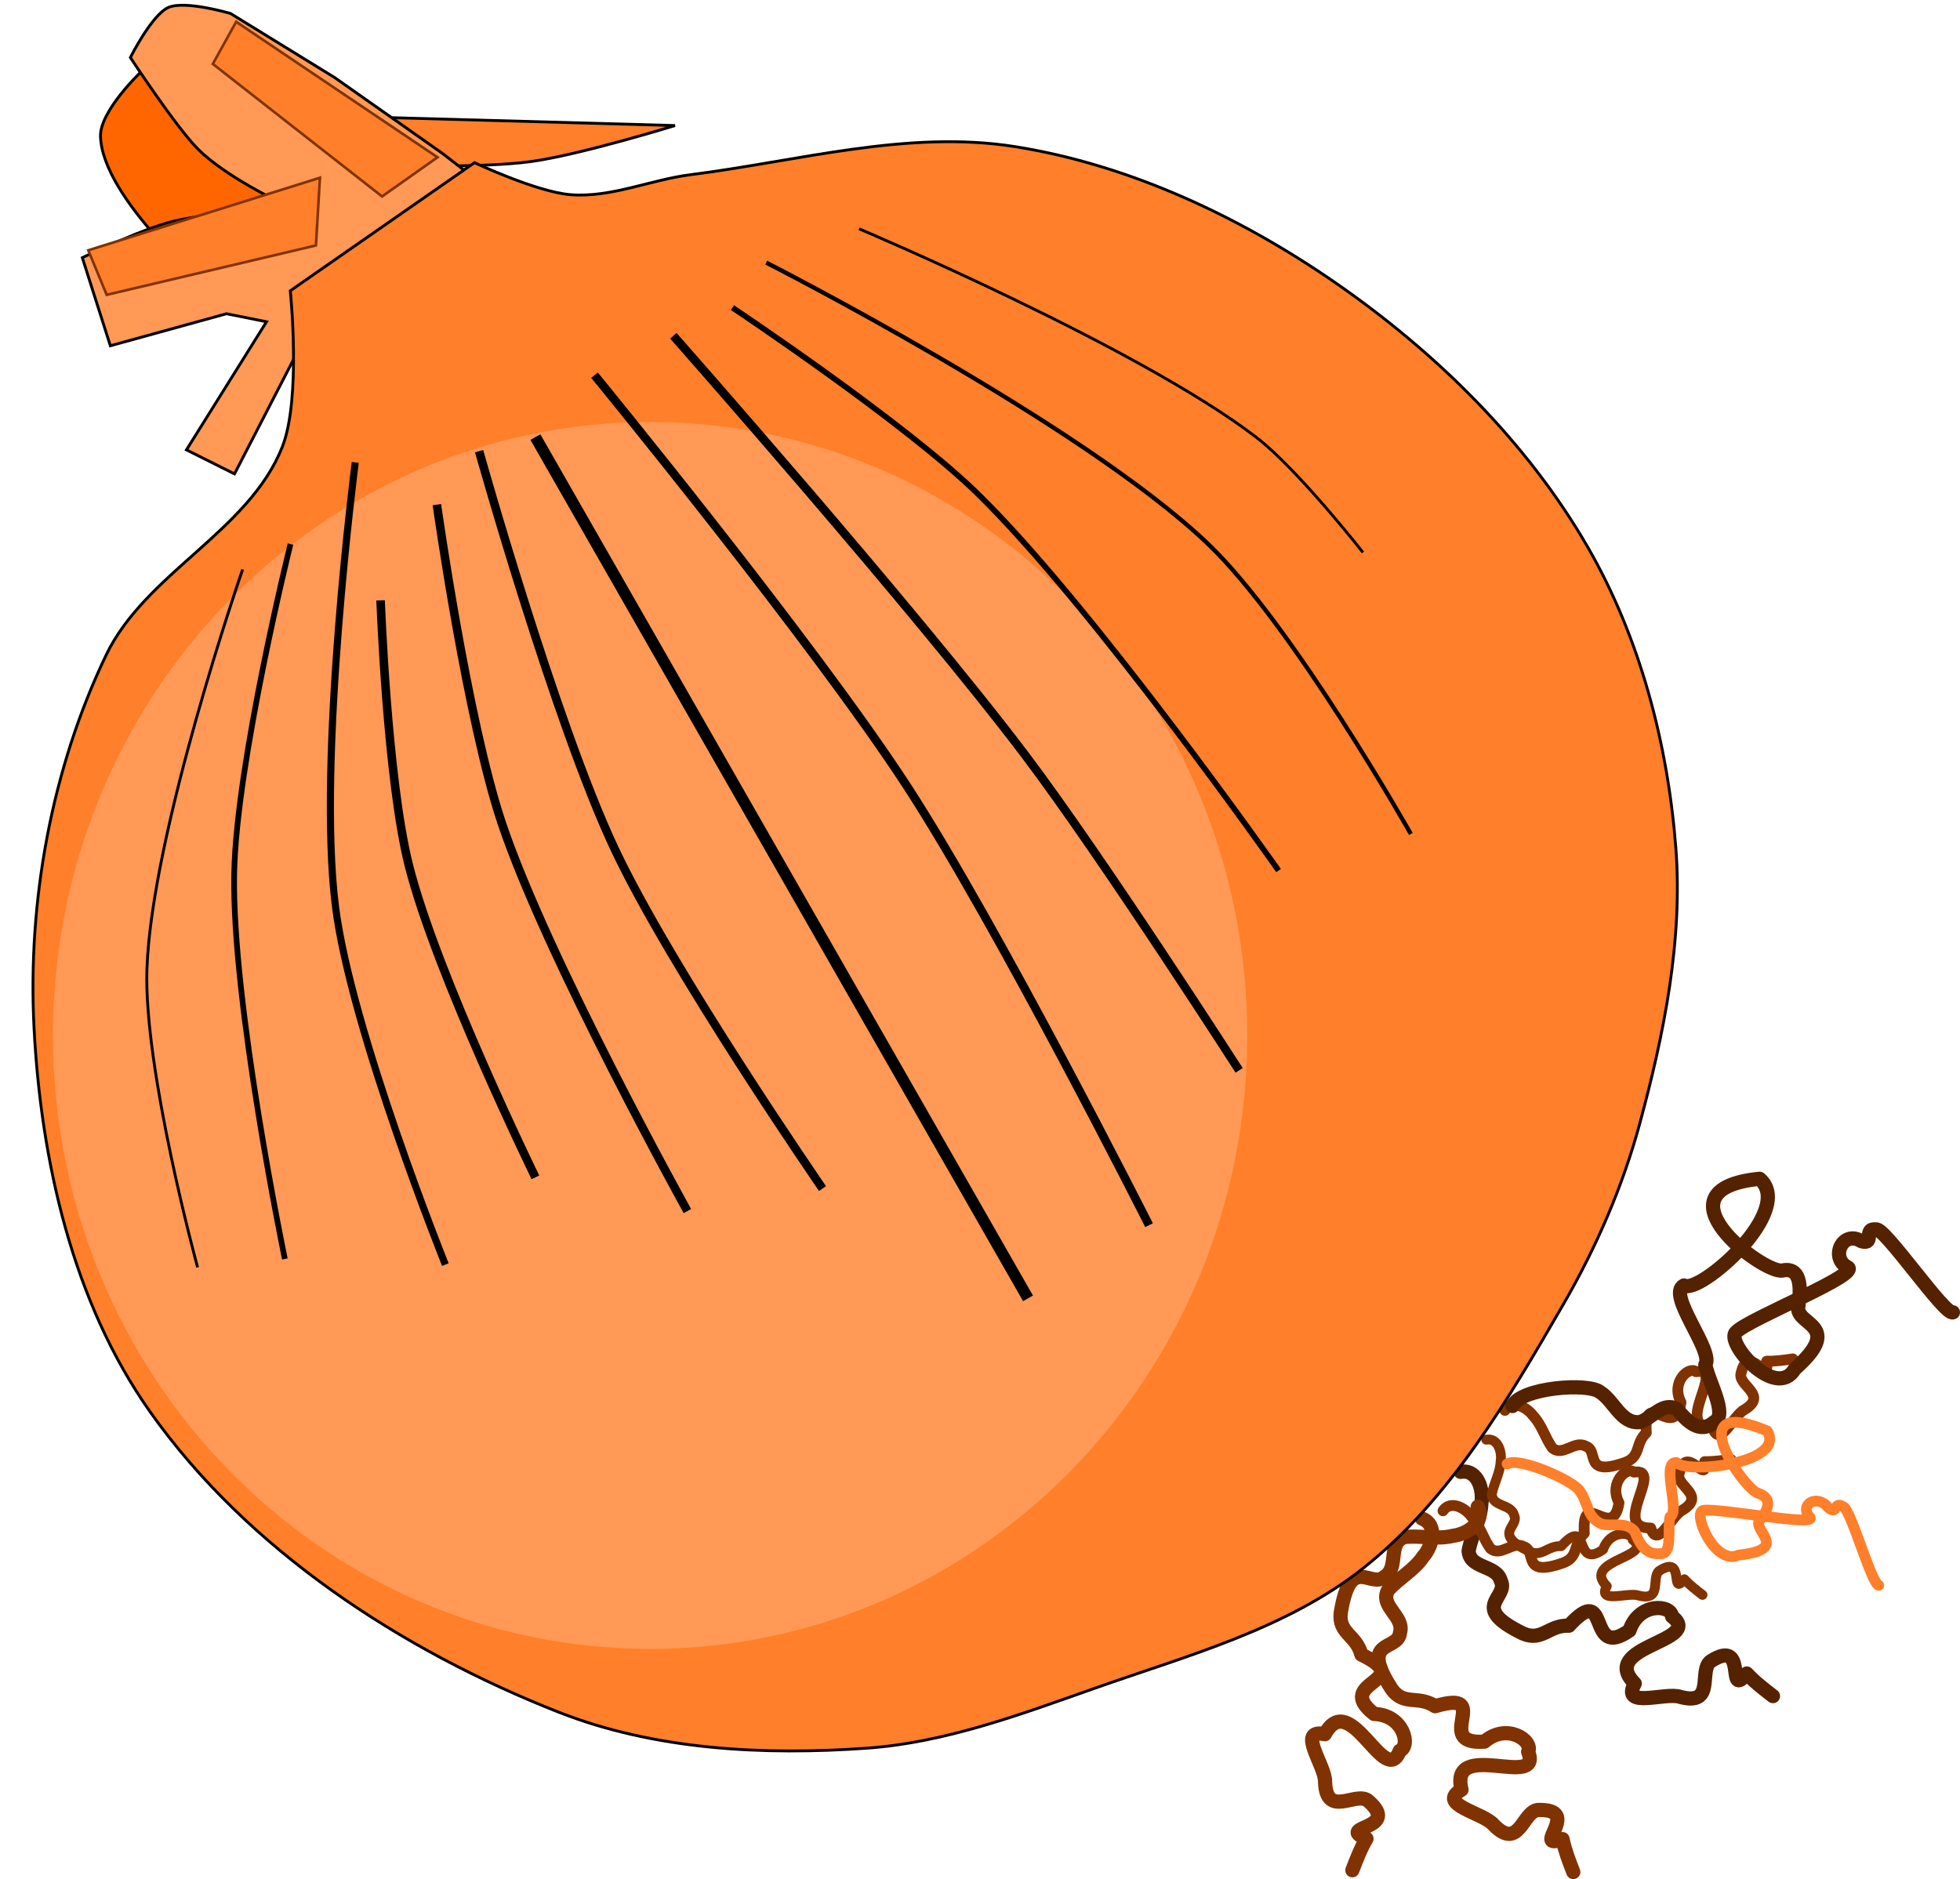
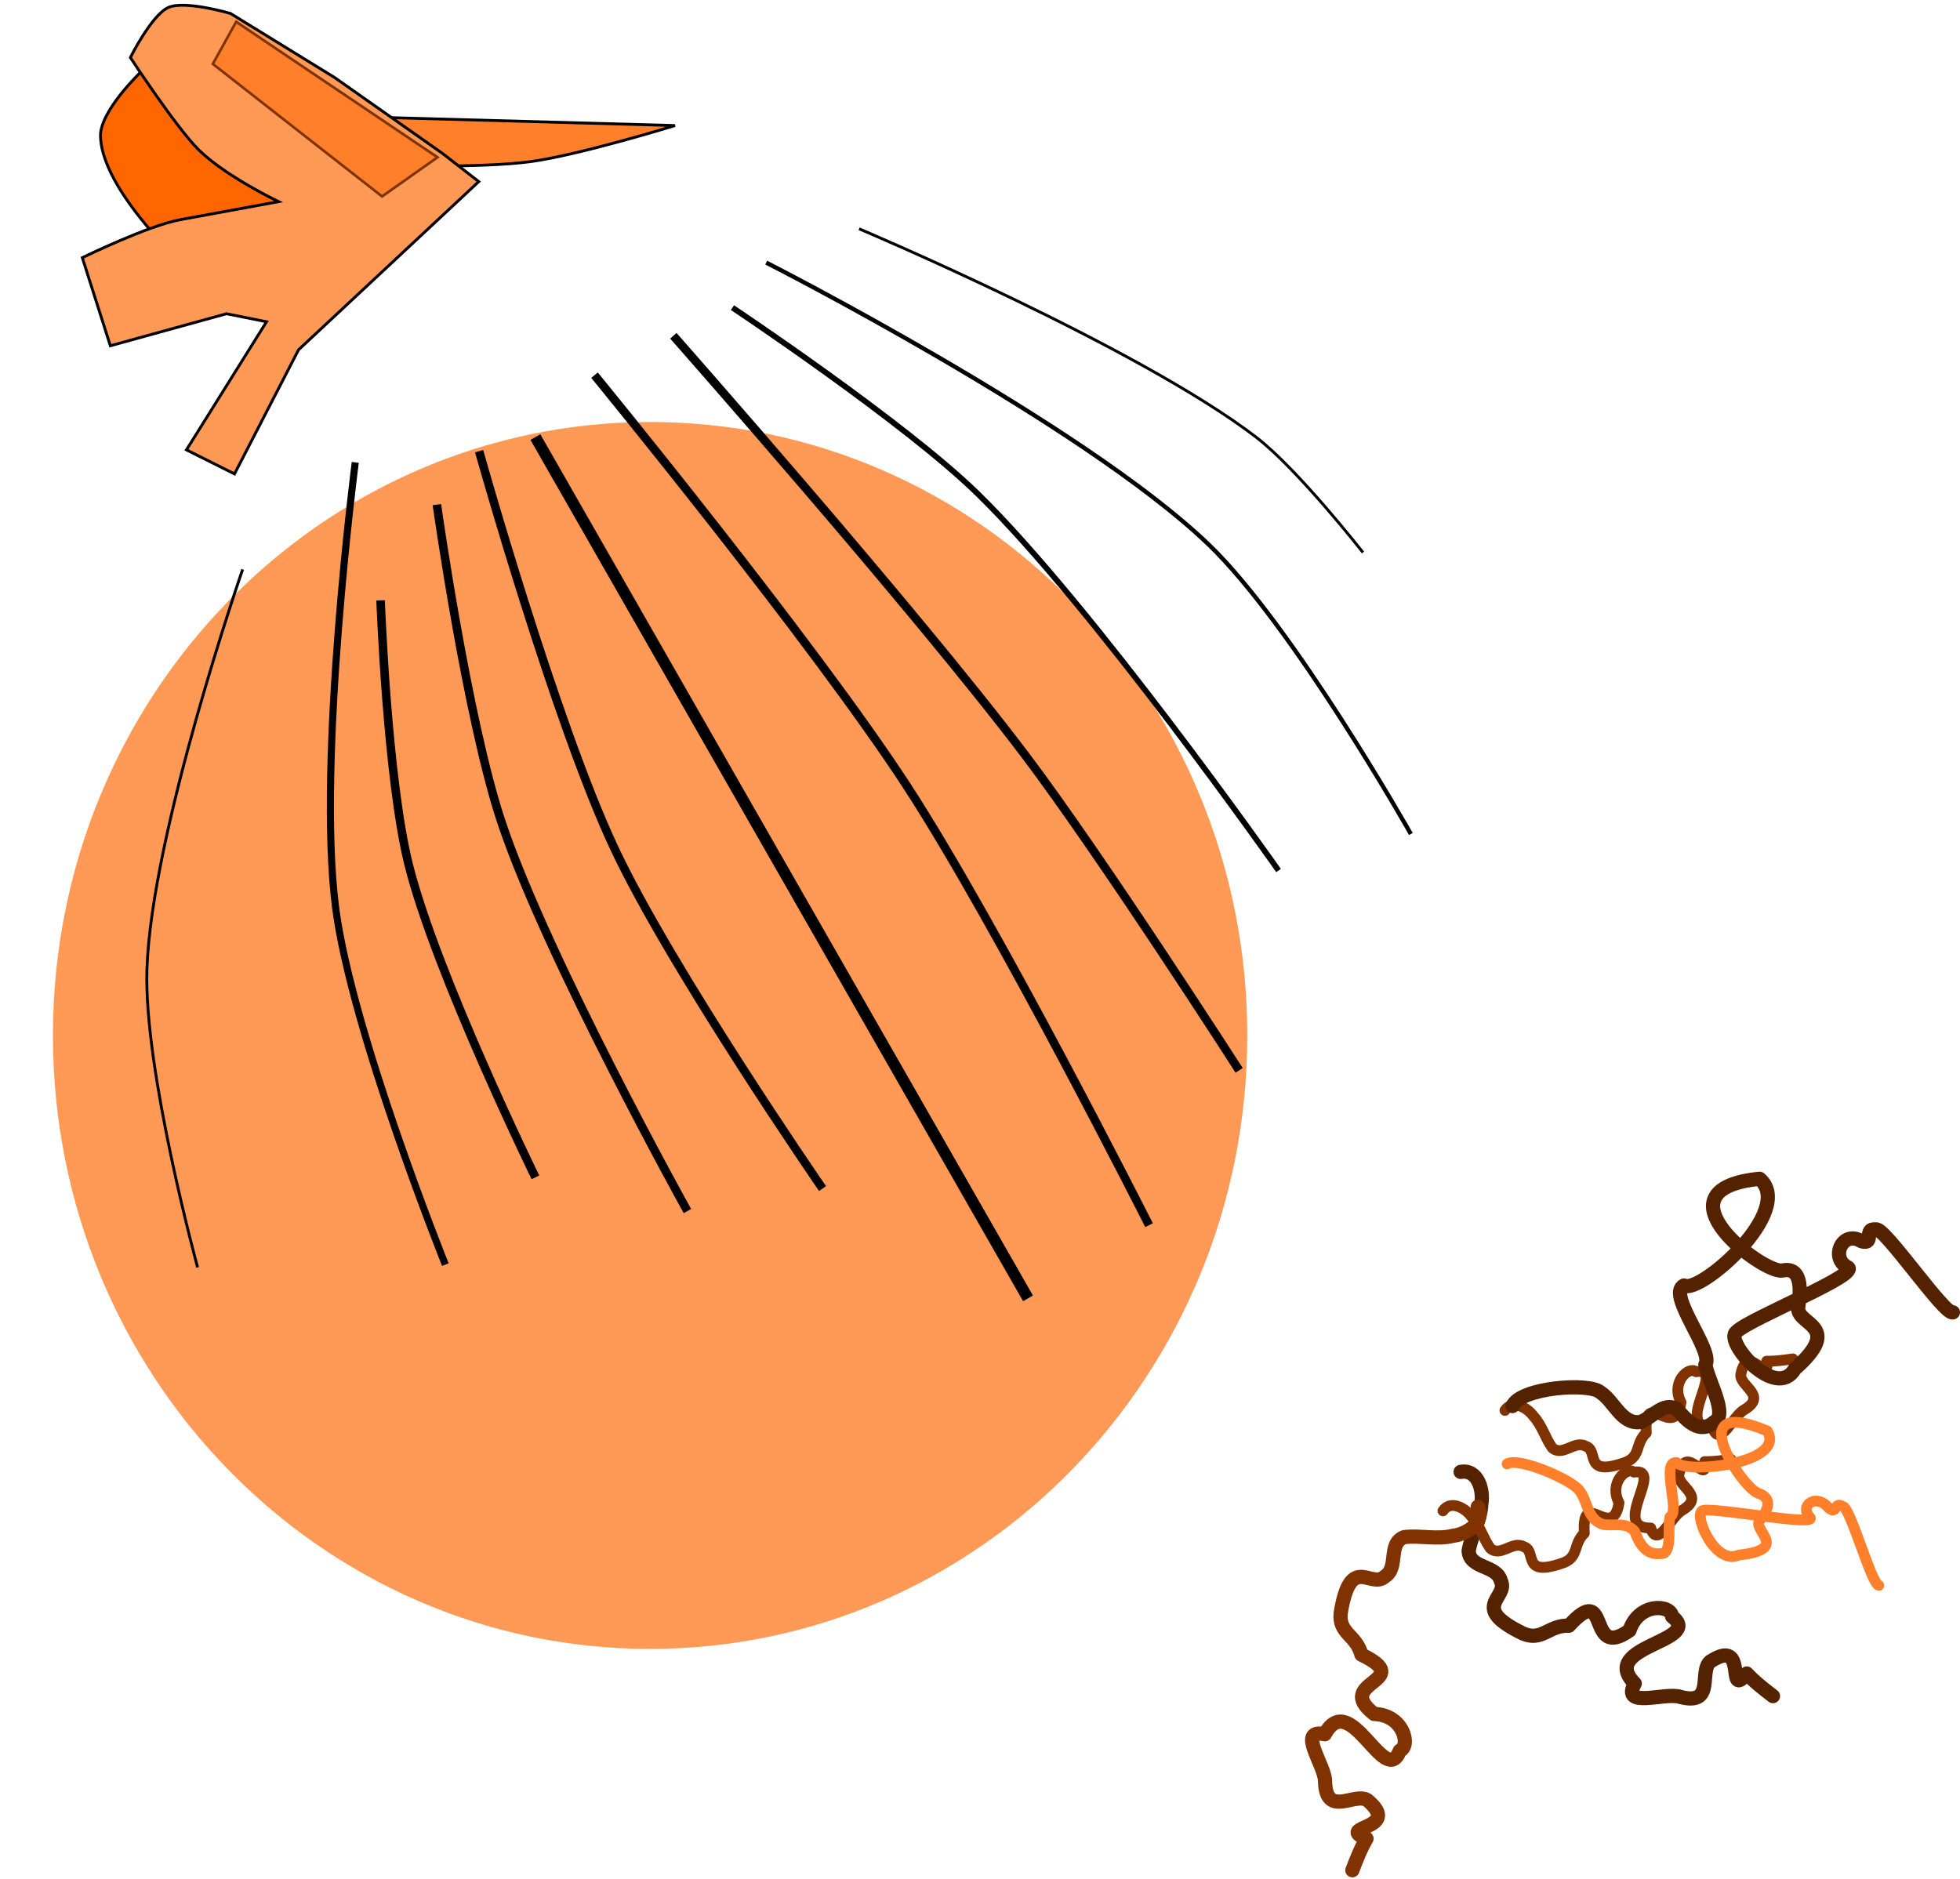
<svg xmlns="http://www.w3.org/2000/svg" version="1.1" viewBox="0 0 689.39 661.02">
  <defs>
    <filter id="b" color-interpolation-filters="sRGB">
      <feGaussianBlur stdDeviation="7.72" />
    </filter>
    <filter id="a" x="-.089" y="-.118" width="1.178" height="1.237" color-interpolation-filters="sRGB">
      <feGaussianBlur stdDeviation="3.257" />
    </filter>
  </defs>
  <g transform="translate(-67.755 -203.18)">
    <path d="m203.75 244.53 101.41 2.817s-33.444 10.314-50.704 12.676c-17.217 2.356-52.113 1.408-52.113 1.408z" fill="#ff7f2a" stroke="#000" stroke-width="1px" />
    <path d="m117.19 228.61s-14.346 13.681-14.085 22.535c0.647 21.876 38.028 53.521 38.028 53.521l45.07-25.352s-35.071-19.831-50.704-32.394c-6.728-5.407-18.31-18.31-18.31-18.31z" fill="#f60" stroke="#000" stroke-width="1px" />
    <path d="m223.47 257.21-38.028-26.761-36.62-22.535s-15.962-4.695-21.831-2.113c-5.869 2.582-13.38 17.606-13.38 17.606s16.13 24.651 23.944 32.394c9.479 9.394 28.169 18.31 28.169 18.31s-23.005 4.225-34.507 6.338c-11.502 2.113-34.507 13.38-34.507 13.38l9.859 30.986 40.845-11.268 14.085 2.817-28.169 45.07 16.901 8.451 22.535-43.662 63.38-59.155z" fill="#f95" stroke="#000" stroke-width="1px" />
    <path d="m581.5 720.95c6.104-1.058 8.137 6.518 7.285 11.235-0.259 5.803-3.457 10.932-4.469 16.542 0.371 6.443 9.824 4.809 11.331 10.585 2.988 5.991-11.584 9.088 7.78 18.491 6.764 2.926 9.045-3.052 16.175-2.747 14.84-16.242 5.936 12.545 21.292 1.683 3.293-9.919 14.605-9.191 14.984-4.919 11.547 8.872-26.361 10.256-13.134 23.576-4.974 9.196 10.838 2.866 16.097 4.737 12.338 3.208 6.3-9.033 10.495-12.479 13.633-8.887 5.131 13.741 12.811 4.228 2.776 2.977 5.996 5.464 9.211 7.944" fill="none" stroke="#520" stroke-linecap="round" stroke-linejoin="round" stroke-width="5" />
-     <path d="m590.51 709.62c4.226-0.732 5.634 4.513 5.044 7.778-0.179 4.017-2.393 7.569-3.094 11.452 0.257 4.461 6.801 3.33 7.845 7.328 2.069 4.148-8.02 6.292 5.386 12.802 4.683 2.026 6.262-2.113 11.198-1.902 10.274-11.245 4.109 8.685 14.741 1.165 2.28-6.867 10.111-6.363 10.374-3.405 7.995 6.142-18.251 7.101-9.094 16.322-3.443 6.367 7.503 1.984 11.145 3.279 8.542 2.221 4.362-6.254 7.266-8.64 9.438-6.153 3.552 9.513 8.87 2.927 1.922 2.061 4.151 3.783 6.377 5.5" fill="none" stroke="#803300" stroke-linecap="round" stroke-linejoin="round" stroke-width="3.462" />
-     <path d="m567.91 737.37c5.771 2.252 3.591 9.788 0.423 13.384-3.224 4.832-8.614 7.567-12.382 11.844-3.015 5.706 5.919 9.198 4.221 14.921-0.542 6.673-14.615 1.785-2.908 19.849 4.275 6.003 9.319 2.067 15.263 6.017 21.103-6.223-1.41 13.807 17.35 12.455 7.95-6.785 17.254-0.31 15.368 3.543 5.292 13.566-27.865-4.861-23.437 13.38-9.014 5.296 7.792 8.059 11.325 12.381 8.899 9.129 10.065-4.471 15.438-5.25 16.264-0.552-2.718 14.413 8.776 10.246 0.835 3.984 2.305 7.778 3.773 11.563" fill="none" stroke="#803300" stroke-linecap="round" stroke-linejoin="round" stroke-width="5" />
    <path d="m597.09 699.32c2.658-3.89 7.869-0.984 9.991 1.981 3.028 3.217 4.131 7.681 6.655 11.206 3.711 3.213 7.831-2.809 11.781-0.57 4.852 1.546-1.183 11.137 14.211 5.558 5.181-2.139 3.13-6.552 7.076-10.28-0.994-16.705 9.99 3.412 12.204-10.722-3.665-7.054 2.728-12.839 5.26-10.781 10.961-1.596-8.38 19.817 5.898 19.662 2.38 7.588 7.308-4.393 11.117-6.27 8.29-5.03-1.588-8.226-1.244-12.34 2.379-12.147 10.215 4.485 9.097-4.747 3.096 0.064 6.159-0.374 9.216-0.814" fill="none" stroke="#803300" stroke-linecap="round" stroke-linejoin="round" stroke-width="3.803" />
    <path d="m575.29 734.65c2.658-3.89 7.869-0.984 9.991 1.981 3.028 3.217 4.131 7.681 6.655 11.206 3.711 3.213 7.831-2.809 11.781-0.57 4.852 1.546-1.183 11.137 14.211 5.558 5.181-2.139 3.13-6.552 7.076-10.28-0.994-16.705 9.99 3.412 12.204-10.722-3.665-7.054 2.728-12.839 5.26-10.781 10.961-1.596-8.38 19.817 5.898 19.662 2.38 7.588 7.308-4.393 11.117-6.27 8.29-5.03-1.588-8.226-1.244-12.34 2.379-12.147 10.215 4.485 9.097-4.747 3.096 0.064 6.159-0.374 9.216-0.814" fill="none" stroke="#803300" stroke-linecap="round" stroke-linejoin="round" stroke-width="3.803" />
    <path d="m587.52 733.23c2.762 5.545-3.914 9.664-8.677 10.198-5.634 1.414-11.464-0.18-17.129 0.457-6.067 2.201-1.794 10.79-6.896 13.889-4.884 4.579-12.026-8.495-15.487 12.751-0.866 7.319 5.516 7.791 7.266 14.71 19.813 9.565-10.319 9.281 4.487 20.881 10.447 0.314 12.99 11.36 9.005 12.947-5.192 13.605-17.378-22.319-26.35-5.83-10.235-2.131 0.359 11.205 0.073 16.78 0.461 12.74 10.46 3.449 14.963 6.481 12.42 10.516-11.695 8.852-0.381 13.485-2.057 3.513-3.517 7.31-4.972 11.101" fill="none" stroke="#803300" stroke-linecap="round" stroke-linejoin="round" stroke-width="5" />
    <path d="m599.75 697.78c2.707-6.455 26.856-8.365 30.884-4.827 4.846 3.054 7.423 11.371 14.06 10.458 4.257-1.445 7.885-7.195 12.87-4.572 3.255 3.884 7.991 9.152 13.122 4.552 5.04-2.354-2.075-14.233-3.11-20.158 3.134-4.764-13.712-24.701-7.534-27.854 5.474 3.253 39.502-26.44 26.616-37.532-38.147 3.774 1.432 33.554 8.02 32.266 7.365-1.542 6.271 7.993 5.614 12.573-1.414 6.808 16.628 6.255-1.253 22.055-6.639 11.334-24.889-9.713-20.603-13 4.556-4.722 44.963-20.656 38.988-22.871-6.01-3.391-1.537-13.089 5.004-9.083 4.958 1.5 0.449-4.723 5.178-4.112 2.87-1.019 24.278 30.429 27.04 29.151" fill="none" stroke="#520" stroke-linecap="round" stroke-linejoin="round" stroke-width="5" />
-     <path d="m169.86 305.47s3.928 37.881-2.817 54.93c-11.765 29.737-48.156 44.398-61.972 73.239-19.212 40.108-27.623 86.572-25.352 130.99 2.404 47.021 13.678 96.758 40.845 135.21 34.297 48.546 88.357 83.852 143.66 105.63 33.865 13.337 72.145 15.239 108.45 12.676 27.603-1.949 54.186-11.921 80.282-21.127 32.501-11.466 67.389-20.805 94.366-42.254 30.428-24.193 50.975-59.298 70.422-92.958 11.473-19.857 20.763-41.246 26.761-63.38 8.544-31.532 15.216-64.613 12.676-97.183-2.852-36.584-12.634-73.858-30.986-105.63-21.423-37.094-53.506-68.585-88.732-92.958-33.56-23.22-72.373-41.473-112.68-47.887-37.695-6-76.216 5.075-114.08 9.859-14.166 1.79-28.018 8.159-42.254 7.042-11.841-0.929-33.803-11.268-33.803-11.268z" fill="#ff7f2a" stroke="#000" stroke-width="1px" />
    <path d="m597.84 718.16c4.022-2.656 23.452 5.871 25.554 9.525 2.883 3.7 2.439 9.542 7.893 11.661 3.753 0.862 8.286-1.019 11.405 2.488 1.395 3.546 3.538 8.484 8.906 7.868 4.633 0.648 2.585-9.065 3.527-12.908 3.856-1.507-3.413-19.766 2.346-19.126 3.315 4.066 38.672 0.453 31.883-11.106-30.916-13.031-8.797 19.991-3.269 21.874 6.21 2.045 2.537 7.127 0.67 9.516-3.117 3.376 11.141 10.253-7.497 12.265-8.536 3.912-16.573-15.55-12.254-15.742 4.955-0.916 41.229 5.979 37.217 2.314-3.693-4.36 2.667-8.188 6.593-3.261 3.43 2.846 1.746-2.555 5.261-0.315 2.543 0.555 9.974 27.295 12.509 27.658" fill="none" stroke="#ff7f2a" stroke-linecap="round" stroke-linejoin="round" stroke-width="3.775" />
    <path transform="matrix(1 0 0 1.135 -37.549 -132.38)" d="m542.75 616.57c0 104.32-93.481 188.88-208.79 188.88s-208.79-84.565-208.79-188.88 93.481-188.88 208.79-188.88 208.79 84.565 208.79 188.88z" fill="#f95" filter="url(#b)" stroke="#f95" stroke-linecap="round" stroke-linejoin="round" stroke-width="2.5" />
    <path d="m153.1 403.48s-32.054 92.432-33.663 140.59c-1.185 35.465 17.822 104.95 17.822 104.95" fill="none" stroke="#000" stroke-width="1px" />
-     <path d="m169.93 394.57s-19.045 76.675-19.802 115.84c-0.882 45.595 17.822 135.64 17.822 135.64" fill="none" stroke="#000" stroke-width="2" />
    <path d="m192.71 365.85s-13.533 104.66-6.931 156.44c5.546 43.494 38.614 125.74 38.614 125.74" fill="none" stroke="#000" stroke-width="2.5" />
    <path d="m236.27 361.89s26.653 95.098 47.525 139.6c19.875 42.381 73.267 119.8 73.267 119.8" fill="none" stroke="#000" stroke-width="3" />
    <path d="m221.42 380.7s10.676 75.796 22.772 111.88c16.046 47.867 65.347 136.63 65.347 136.63" fill="none" stroke="#000" stroke-width="3" />
    <path d="m201.62 414.37s2.316 62.807 9.901 93.069c9.61 38.344 44.554 109.9 44.554 109.9" fill="none" stroke="#000" stroke-width="3" />
    <path d="m256.07 356.94 173.27 302.97" fill="none" stroke="#000" stroke-width="4" />
    <path d="m276.86 335.16s76.885 93.822 109.9 144.55c32.068 49.274 85.149 154.46 85.149 154.46" fill="none" stroke="#000" stroke-width="3" />
    <path d="m304.59 321.3s85.064 96.314 123.76 147.52c26.931 35.639 75.247 110.89 75.247 110.89" fill="none" stroke="#000" stroke-width="3" />
    <path d="m325.38 311.4s60.34 40.181 86.139 65.347c40.51 39.51 105.94 132.67 105.94 132.67" fill="none" stroke="#000" stroke-width="2" />
    <path d="m337.26 295.56s111.08 56.513 155.45 99.01c29.95 28.691 71.287 101.98 71.287 101.98" fill="none" stroke="#000" stroke-width="1.5" />
    <path d="m369.93 283.67s97.873 41.323 139.6 73.267c14.65 11.214 37.624 40.594 37.624 40.594" fill="none" stroke="#000" stroke-width="1px" />
    <path transform="matrix(.902 0 0 .931 17.397 13.945)" d="m147.92 211.49 78.511 51.203-21.619 14.792-65.995-50.065z" fill="#ff7f2a" filter="url(#a)" stroke="#803300" stroke-width="1px" />
-     <path transform="matrix(.563 -.704 .728 .581 -138.44 272.49)" d="m147.92 211.49 78.511 51.203-21.619 14.792-65.995-50.065z" fill="#ff7f2a" filter="url(#a)" stroke="#803300" stroke-width="1px" />
  </g>
</svg>